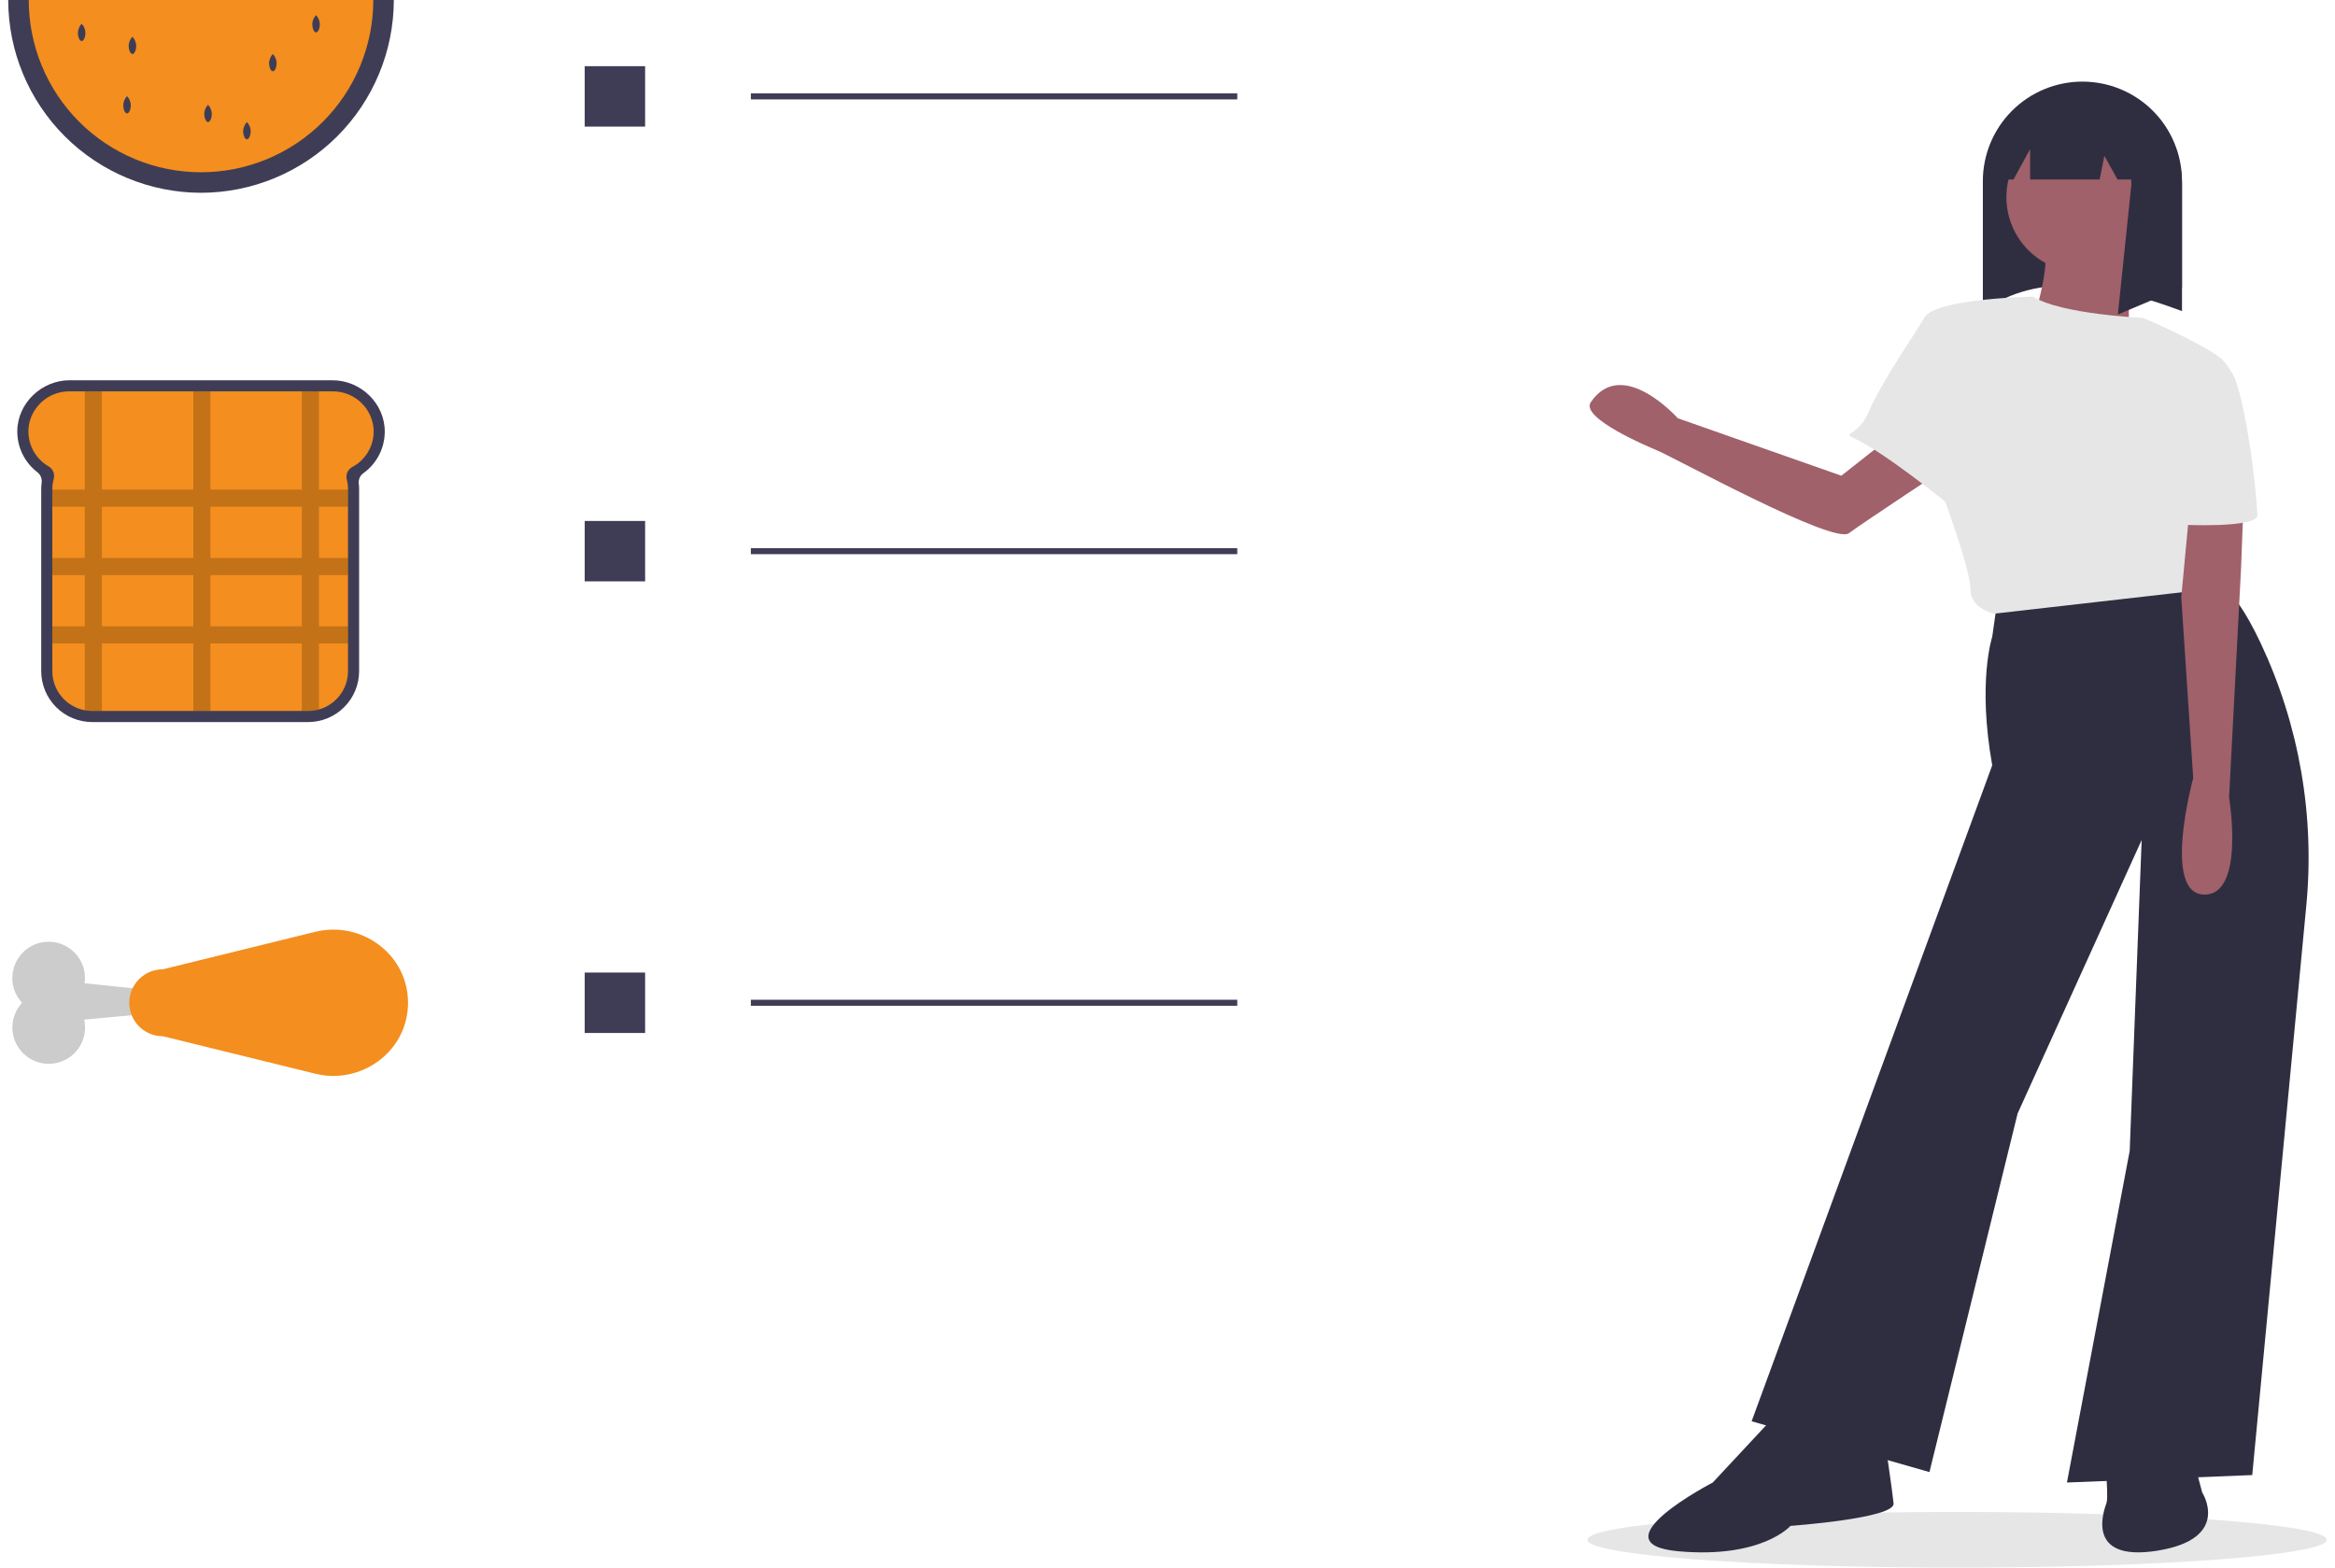
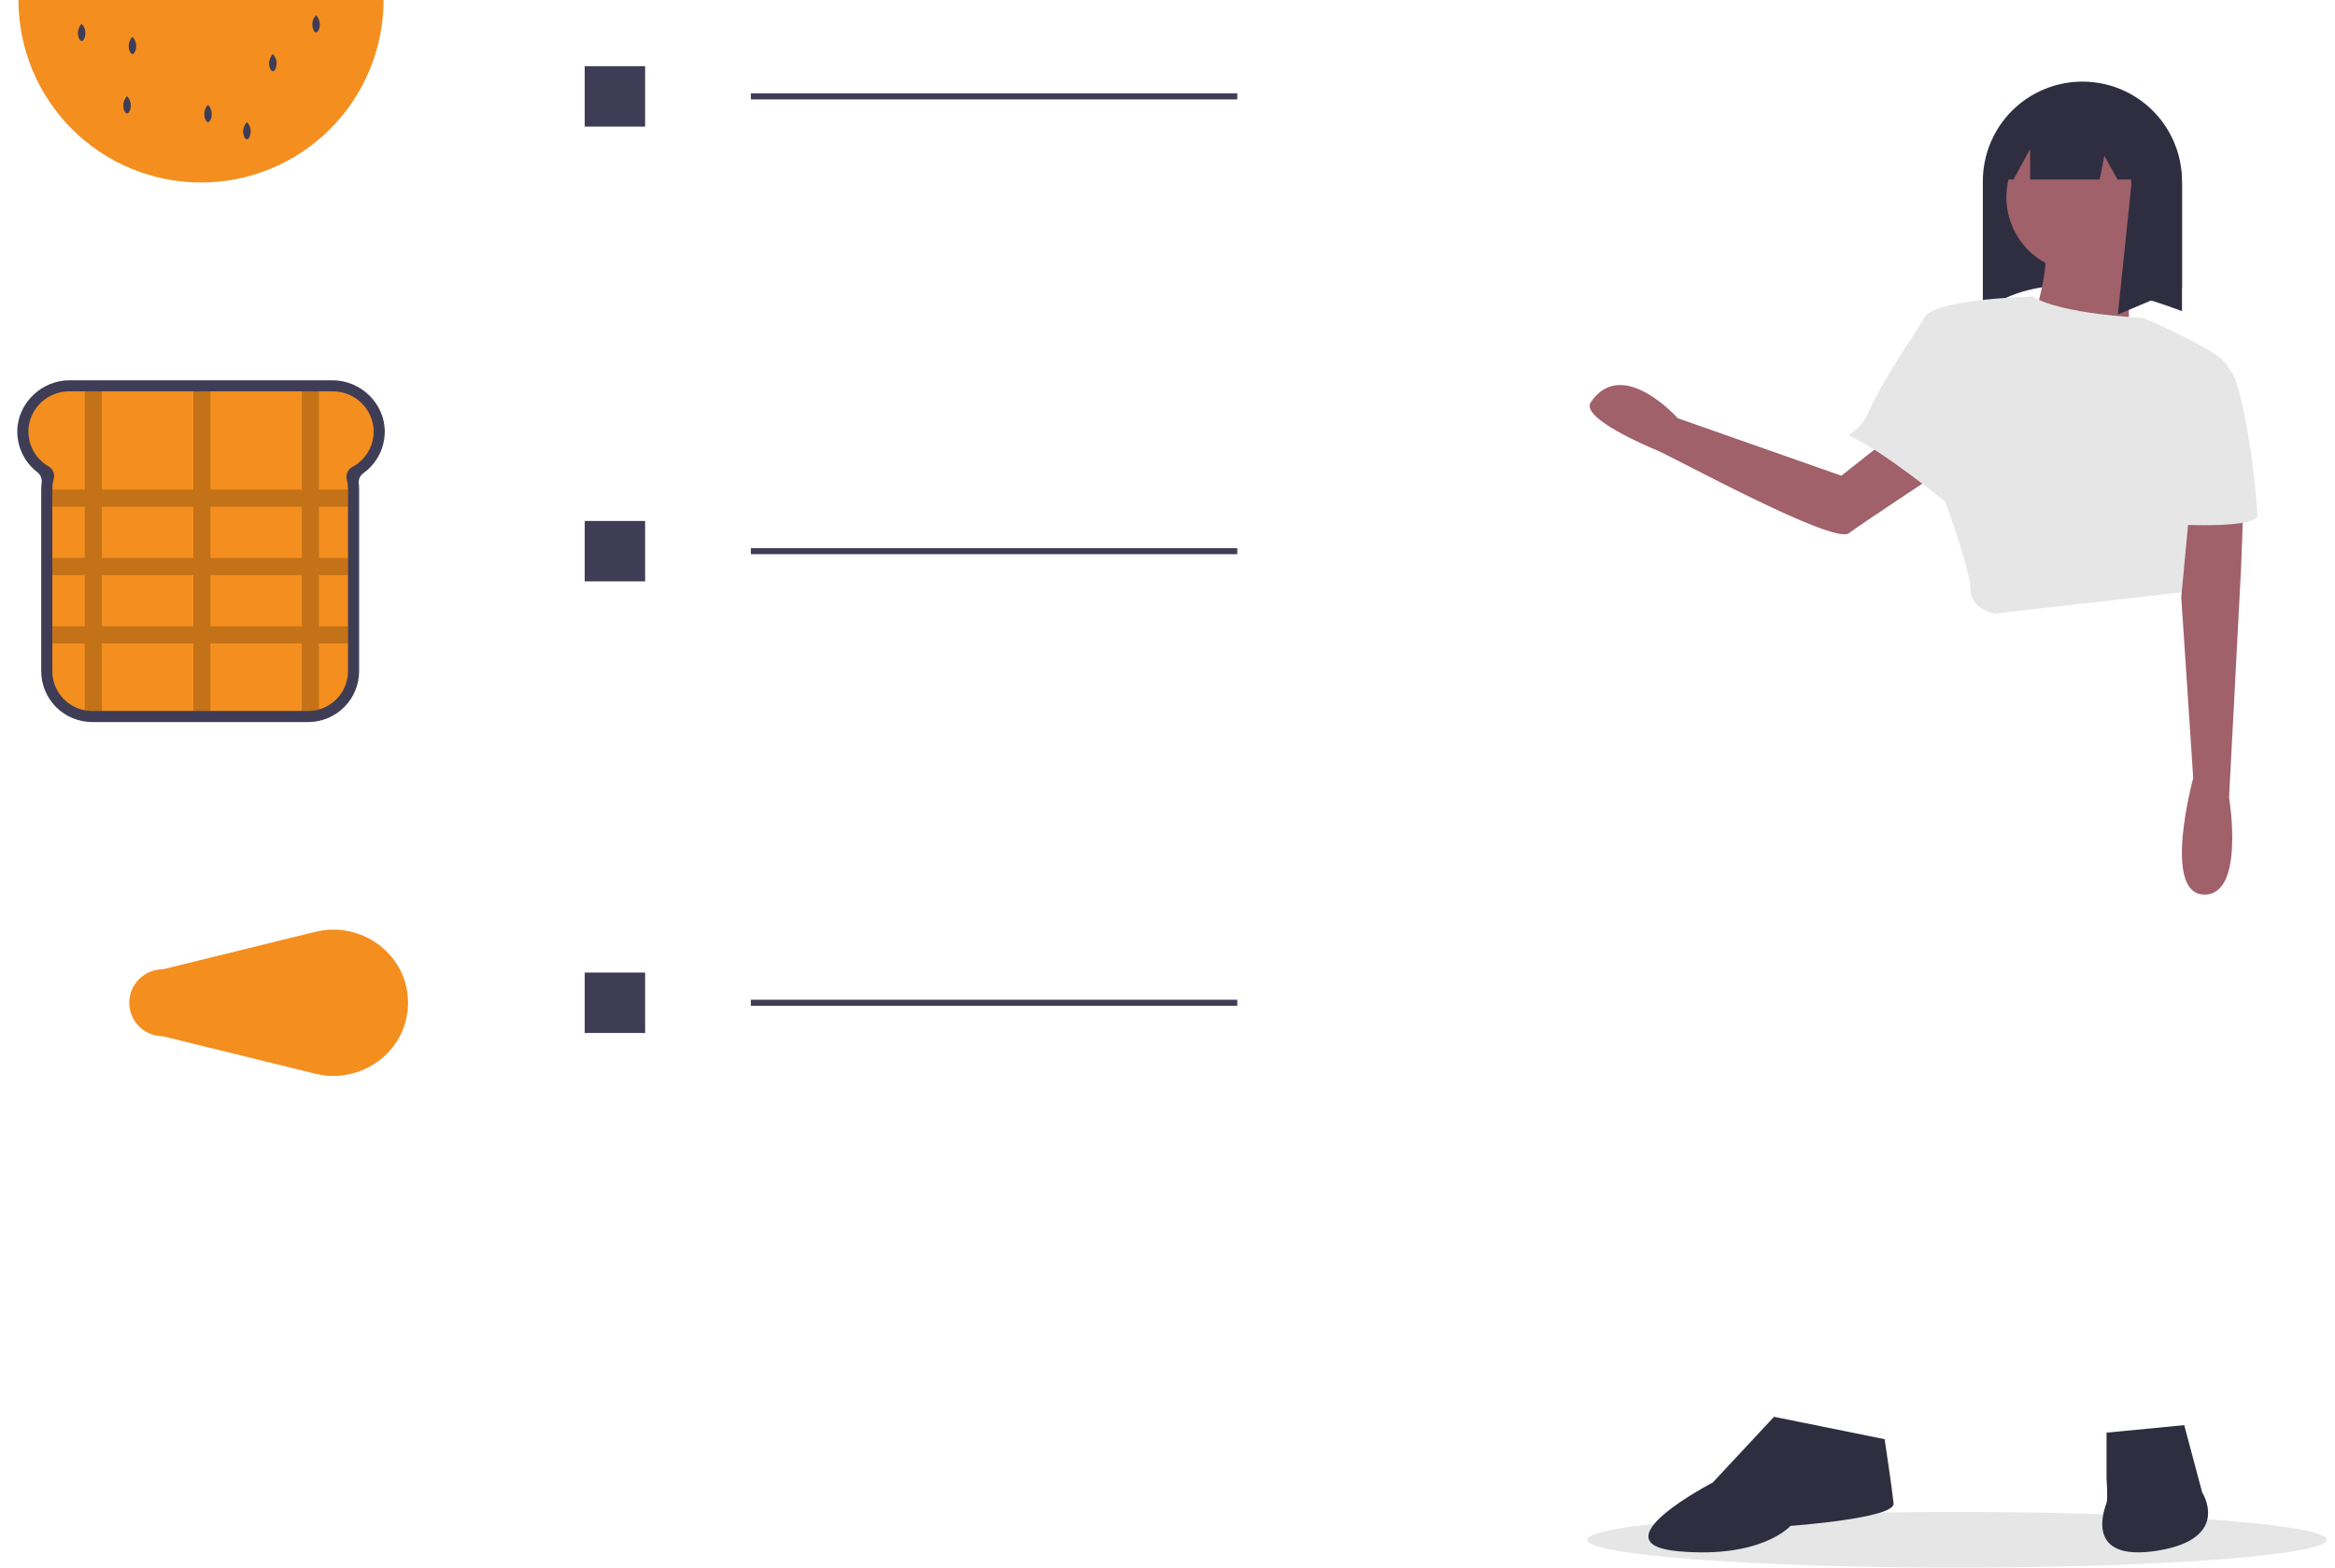
<svg xmlns="http://www.w3.org/2000/svg" width="280" height="188" viewBox="0 0 280 188" fill="none">
  <g clip-path="url(#clip0_336_207)">
    <path d="M234.684 188C259.167 188 279.014 186.506 279.014 184.663C279.014 182.82 259.167 181.325 234.684 181.325C210.202 181.325 190.354 182.82 190.354 184.663C190.354 186.506 210.202 188 234.684 188Z" fill="#E6E6E6" />
    <path d="M46.138 51.779C46.153 48.382 43.259 45.604 39.862 45.604H8.343C5 45.604 2.112 48.336 2.073 51.679C2.061 52.629 2.269 53.569 2.682 54.425C3.095 55.28 3.702 56.028 4.453 56.61C4.646 56.753 4.797 56.945 4.893 57.165C4.988 57.386 5.024 57.627 4.997 57.866C4.96 58.137 4.942 58.41 4.942 58.683V80.485C4.942 81.287 5.1 82.082 5.407 82.823C5.714 83.565 6.164 84.238 6.732 84.806C7.299 85.373 7.973 85.823 8.714 86.13C9.455 86.437 10.25 86.596 11.053 86.596H36.953C38.574 86.596 40.128 85.952 41.274 84.806C42.42 83.66 43.064 82.105 43.064 80.485V58.683C43.064 58.444 43.05 58.205 43.022 57.968C42.998 57.732 43.036 57.495 43.135 57.28C43.233 57.064 43.386 56.879 43.58 56.744C44.369 56.177 45.012 55.432 45.456 54.569C45.901 53.706 46.135 52.75 46.138 51.779Z" fill="#3F3D56" />
    <path d="M44.773 51.181C44.616 49.998 44.032 48.913 43.131 48.132C42.23 47.35 41.074 46.925 39.881 46.936H8.334C7.218 46.926 6.133 47.297 5.257 47.987C4.381 48.677 3.766 49.645 3.515 50.732C3.3 51.73 3.407 52.771 3.821 53.705C4.236 54.639 4.936 55.417 5.821 55.927C6.076 56.073 6.276 56.3 6.388 56.572C6.501 56.844 6.52 57.146 6.442 57.43C6.33 57.838 6.273 58.26 6.274 58.684V80.483C6.274 81.597 6.663 82.677 7.374 83.534C8.085 84.392 9.073 84.974 10.168 85.181C10.46 85.236 10.756 85.263 11.053 85.263H36.954C37.391 85.264 37.827 85.204 38.247 85.085C39.25 84.803 40.133 84.201 40.762 83.37C41.391 82.54 41.731 81.527 41.732 80.486V58.682C41.732 58.285 41.682 57.89 41.584 57.505C41.557 57.399 41.544 57.289 41.543 57.18C41.543 56.939 41.609 56.702 41.733 56.496C41.857 56.289 42.035 56.12 42.248 56.007L42.25 56.005C43.109 55.55 43.809 54.845 44.259 53.984C44.71 53.123 44.889 52.145 44.773 51.181Z" fill="#F48E1E" />
    <path opacity="0.2" d="M41.732 60.77V58.721H38.248V46.936H36.198V58.721H25.233V46.936H23.183V58.721H12.218V46.936H10.168V58.721H6.274V60.77H10.168V66.919H6.274V68.969H10.168V75.118H6.274V77.167H10.168V85.181C10.46 85.236 10.757 85.263 11.054 85.263H12.218V77.167H23.183V85.263H25.233V77.167H36.198V85.263H36.954C37.392 85.264 37.827 85.204 38.248 85.085V77.167H41.732V75.118H38.248V68.969H41.732V66.919H38.248V60.77H41.732ZM12.218 60.77H23.183V66.919H12.218V60.77ZM12.218 75.118V68.969H23.183V75.118H12.218ZM36.198 75.118H25.233V68.969H36.198V75.118ZM36.198 66.919H25.233V60.77H36.198V66.919Z" fill="black" />
    <path d="M45.995 0C45.995 2.875 45.428 5.721 44.328 8.377C43.228 11.033 41.616 13.445 39.583 15.478C37.551 17.511 35.138 19.123 32.482 20.223C29.826 21.323 26.98 21.889 24.105 21.889C21.231 21.889 18.384 21.323 15.729 20.223C13.073 19.123 10.66 17.511 8.627 15.478C6.594 13.445 4.982 11.033 3.882 8.377C2.782 5.721 2.216 2.875 2.216 0H45.995Z" fill="#F48E1E" />
    <path d="M10.246 3.886C10.246 4.458 10.043 4.922 9.793 4.922C9.543 4.922 9.34 4.458 9.34 3.886C9.367 3.499 9.527 3.133 9.793 2.85C10.059 3.133 10.219 3.499 10.246 3.886Z" fill="#3F3D56" />
-     <path d="M33.172 7.512C33.172 8.085 32.969 8.548 32.718 8.548C32.468 8.548 32.265 8.085 32.265 7.512C32.293 7.125 32.453 6.759 32.718 6.476C32.984 6.759 33.144 7.125 33.172 7.512Z" fill="#3F3D56" />
+     <path d="M33.172 7.512C33.172 8.085 32.969 8.548 32.718 8.548C32.468 8.548 32.265 8.085 32.265 7.512C32.293 7.125 32.453 6.759 32.718 6.476C32.984 6.759 33.144 7.125 33.172 7.512" fill="#3F3D56" />
    <path d="M16.334 5.44C16.334 6.012 16.131 6.476 15.881 6.476C15.63 6.476 15.427 6.012 15.427 5.44C15.455 5.053 15.615 4.687 15.881 4.404C16.146 4.687 16.306 5.053 16.334 5.44Z" fill="#3F3D56" />
    <path d="M25.4 13.6C25.4 14.172 25.197 14.636 24.947 14.636C24.697 14.636 24.494 14.172 24.494 13.6C24.521 13.213 24.681 12.847 24.947 12.564C25.213 12.847 25.373 13.213 25.4 13.6Z" fill="#3F3D56" />
    <path d="M15.686 12.564C15.686 13.136 15.483 13.6 15.233 13.6C14.983 13.6 14.78 13.136 14.78 12.564C14.807 12.177 14.967 11.811 15.233 11.528C15.499 11.811 15.659 12.177 15.686 12.564Z" fill="#3F3D56" />
    <path d="M38.353 2.849C38.353 3.422 38.15 3.886 37.9 3.886C37.649 3.886 37.446 3.422 37.446 2.849C37.474 2.462 37.634 2.096 37.9 1.813C38.165 2.096 38.325 2.462 38.353 2.849Z" fill="#3F3D56" />
    <path d="M30.063 15.672C30.063 16.245 29.86 16.709 29.61 16.709C29.36 16.709 29.157 16.245 29.157 15.672C29.184 15.285 29.344 14.919 29.61 14.636C29.876 14.919 30.036 15.285 30.063 15.672Z" fill="#3F3D56" />
-     <path d="M24.105 23.12C17.976 23.113 12.099 20.675 7.765 16.341C3.43 12.006 0.992 6.13 0.985 0H3.446C3.446 2.713 3.981 5.399 5.019 7.906C6.057 10.412 7.579 12.69 9.497 14.608C11.415 16.526 13.693 18.048 16.199 19.086C18.706 20.125 21.392 20.659 24.105 20.659C26.818 20.659 29.505 20.125 32.011 19.086C34.517 18.048 36.795 16.526 38.713 14.608C40.632 12.69 42.153 10.412 43.192 7.906C44.23 5.399 44.764 2.713 44.764 0H47.225C47.218 6.13 44.78 12.006 40.446 16.34C36.111 20.675 30.235 23.113 24.105 23.12Z" fill="#3F3D56" />
    <path d="M77.359 7.937H70.114V15.183H77.359V7.937Z" fill="#3F3D56" />
    <path d="M148.365 11.198H90.039V11.922H148.365V11.198Z" fill="#3F3D56" />
    <path d="M77.359 62.477H70.114V69.722H77.359V62.477Z" fill="#3F3D56" />
    <path d="M148.365 65.737H90.039V66.462H148.365V65.737Z" fill="#3F3D56" />
    <path d="M77.359 116.637H70.114V123.883H77.359V116.637Z" fill="#3F3D56" />
    <path d="M148.365 119.898H90.039V120.622H148.365V119.898Z" fill="#3F3D56" />
    <path d="M230.06 49.756L220.804 57.051L201.192 50.159C201.192 50.159 194.524 42.659 190.753 48.245C189.462 50.158 197.921 53.693 198.719 54.021C200.714 54.842 219.824 65.327 221.697 63.951C223.569 62.576 234.106 55.619 234.106 55.619L230.06 49.756Z" fill="#A0616A" />
    <path d="M261.653 37.312C252.881 34.034 244.537 32.483 237.771 37.312V21.728C237.771 20.16 238.08 18.607 238.68 17.158C239.281 15.709 240.16 14.393 241.269 13.284C242.378 12.175 243.694 11.296 245.143 10.696C246.592 10.096 248.144 9.787 249.712 9.787C251.28 9.787 252.833 10.096 254.282 10.696C255.731 11.296 257.047 12.175 258.156 13.284C259.265 14.393 260.144 15.709 260.744 17.158C261.344 18.607 261.653 20.16 261.653 21.728L261.653 37.312Z" fill="#2F2E41" />
-     <path d="M239.612 71.355L238.896 76.372C238.896 76.372 237.104 81.748 238.896 91.783L210.045 170.451L231.369 176.543L241.942 133.536L256.815 100.743L255.382 138.016L247.855 177.798L270.076 176.902L276.551 108.688C277.598 97.908 275.728 87.044 271.137 77.234C269.34 73.419 267.409 70.413 265.657 69.976C260.399 68.667 239.612 71.355 239.612 71.355Z" fill="#2F2E41" />
    <path d="M212.732 169.913L205.385 177.798C205.385 177.798 191.229 185.145 201.264 186.041C211.299 186.937 214.704 182.994 214.704 182.994C214.704 182.994 227.247 182.098 227.068 180.306C226.889 178.515 225.993 172.601 225.993 172.601L212.732 169.913Z" fill="#2F2E41" />
    <path d="M252.604 171.814V177.369C252.604 177.369 252.783 179.699 252.604 180.236C252.425 180.774 249.737 187.404 258.697 185.971C267.657 184.537 264.073 178.982 264.073 178.982L261.922 170.918L252.604 171.814Z" fill="#2F2E41" />
    <path d="M249.602 32.648C254.575 32.648 258.607 28.617 258.607 23.644C258.607 18.671 254.575 14.639 249.602 14.639C244.629 14.639 240.598 18.671 240.598 23.644C240.598 28.617 244.629 32.648 249.602 32.648Z" fill="#A0616A" />
    <path d="M255.829 28.616C255.829 28.616 254.575 40.443 255.829 42.594C257.084 44.744 243.106 40.443 243.106 40.443C243.106 40.443 246.153 32.38 245.078 29.154C244.002 25.928 255.829 28.616 255.829 28.616Z" fill="#A0616A" />
    <path d="M262.997 62.664L265.864 70.548L239.164 73.595C239.164 73.595 236.297 73.057 236.297 70.728C236.297 68.398 233.251 60.155 233.251 60.155C233.251 60.155 225.79 54.108 222.206 52.495C220.907 51.911 222.85 52.152 223.943 49.672C224.271 48.927 224.663 48.14 225.092 47.343C225.441 46.688 225.818 46.025 226.203 45.371C226.67 44.574 227.153 43.789 227.62 43.042C229.036 40.782 230.328 38.883 230.742 38.114C231.996 35.784 243.789 35.576 243.789 35.576C247.162 37.698 256.905 38.114 256.905 38.114C256.905 38.114 263.606 40.918 266.398 43.042C266.601 43.194 262.997 62.664 262.997 62.664Z" fill="#E6E6E6" />
    <path d="M257.201 12.834V12.62L256.947 12.634C255.503 11.535 253.828 10.779 252.048 10.423C250.269 10.068 248.432 10.122 246.677 10.582C248.359 11.027 249.924 11.835 251.26 12.95L242.629 13.43L238.986 21.525H241.451L243.438 17.882V21.525H251.777L252.343 18.692L253.918 21.525H255.556C255.566 21.727 255.582 21.928 255.582 22.132L253.963 37.716L261.653 34.478V22.132C261.655 20.348 261.255 18.586 260.485 16.977C259.714 15.367 258.592 13.951 257.201 12.834Z" fill="#2F2E41" />
    <path d="M269.269 54.062L268.732 68.219L267.298 95.636C267.298 95.636 269.269 107.463 264.252 107.284C259.234 107.104 262.998 93.306 262.998 93.306L261.564 71.624L262.998 56.392L269.269 54.062Z" fill="#A0616A" />
    <path d="M270.703 61.768C270.703 63.38 261.653 62.932 261.653 62.932L256.905 38.114C256.905 38.114 263.607 40.918 266.399 43.042C267.056 43.723 267.593 44.511 267.988 45.371C268.201 45.947 268.404 46.613 268.596 47.342C268.786 48.066 268.963 48.853 269.13 49.672C269.912 53.666 270.437 57.706 270.703 61.768Z" fill="#E6E6E6" />
-     <path d="M23.861 119.341L10.145 117.921C10.25 117.193 10.169 116.45 9.91 115.761C9.65 115.072 9.22 114.461 8.66 113.984C8.1 113.506 7.428 113.179 6.707 113.031C5.986 112.884 5.239 112.922 4.537 113.141C3.834 113.361 3.199 113.755 2.69 114.286C2.181 114.818 1.815 115.47 1.627 116.181C1.438 116.892 1.432 117.64 1.611 118.354C1.79 119.068 2.146 119.725 2.647 120.264C2.138 120.814 1.779 121.486 1.606 122.215C1.432 122.945 1.45 123.706 1.657 124.427C1.864 125.148 2.254 125.802 2.788 126.328C3.322 126.854 3.983 127.233 4.707 127.429C5.431 127.625 6.193 127.63 6.919 127.445C7.646 127.26 8.312 126.891 8.854 126.373C9.396 125.855 9.795 125.206 10.013 124.488C10.231 123.771 10.259 123.009 10.097 122.278L23.861 121.012V119.341Z" fill="#CCCCCC" />
    <path d="M37.809 128.769C43.202 130.095 48.634 126.27 48.915 120.724C48.923 120.571 48.926 120.416 48.927 120.26C48.927 120.104 48.923 119.95 48.915 119.796C48.634 114.25 43.202 110.425 37.809 111.751L19.517 116.25C18.99 116.249 18.468 116.352 17.981 116.554C17.494 116.755 17.051 117.05 16.678 117.423C16.306 117.795 16.01 118.238 15.808 118.724C15.606 119.211 15.502 119.733 15.502 120.26C15.502 120.787 15.606 121.309 15.808 121.796C16.01 122.282 16.306 122.725 16.678 123.097C17.051 123.47 17.494 123.765 17.981 123.966C18.468 124.168 18.99 124.271 19.517 124.27L37.809 128.769Z" fill="#F48E1E" />
  </g>
  <defs>
    <clipPath id="clip0_336_207">
      <rect width="278.029" height="188" fill="white" transform="translate(0.985)" />
    </clipPath>
  </defs>
</svg>